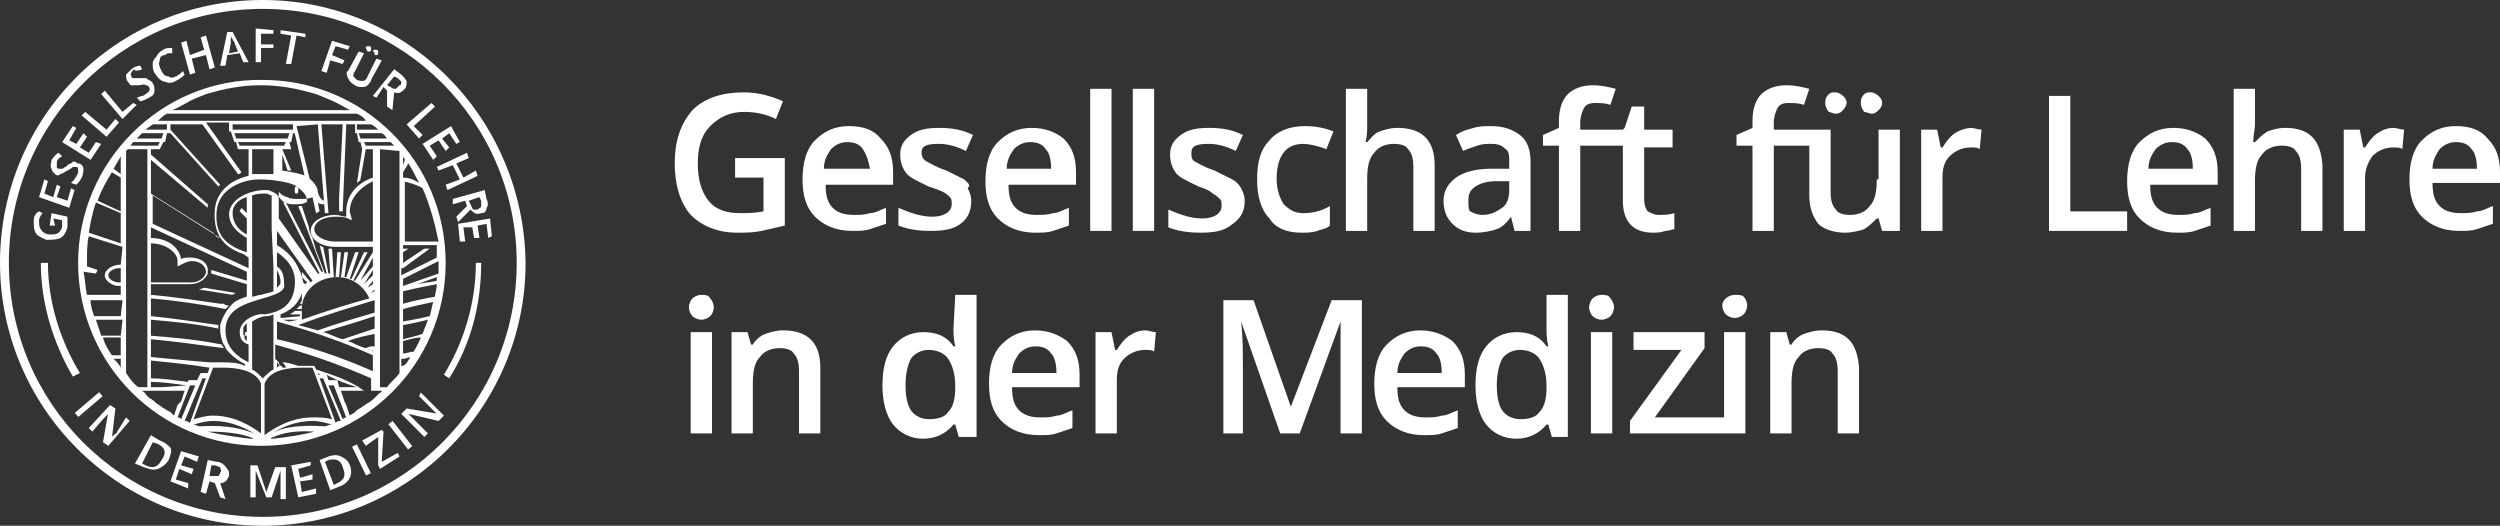
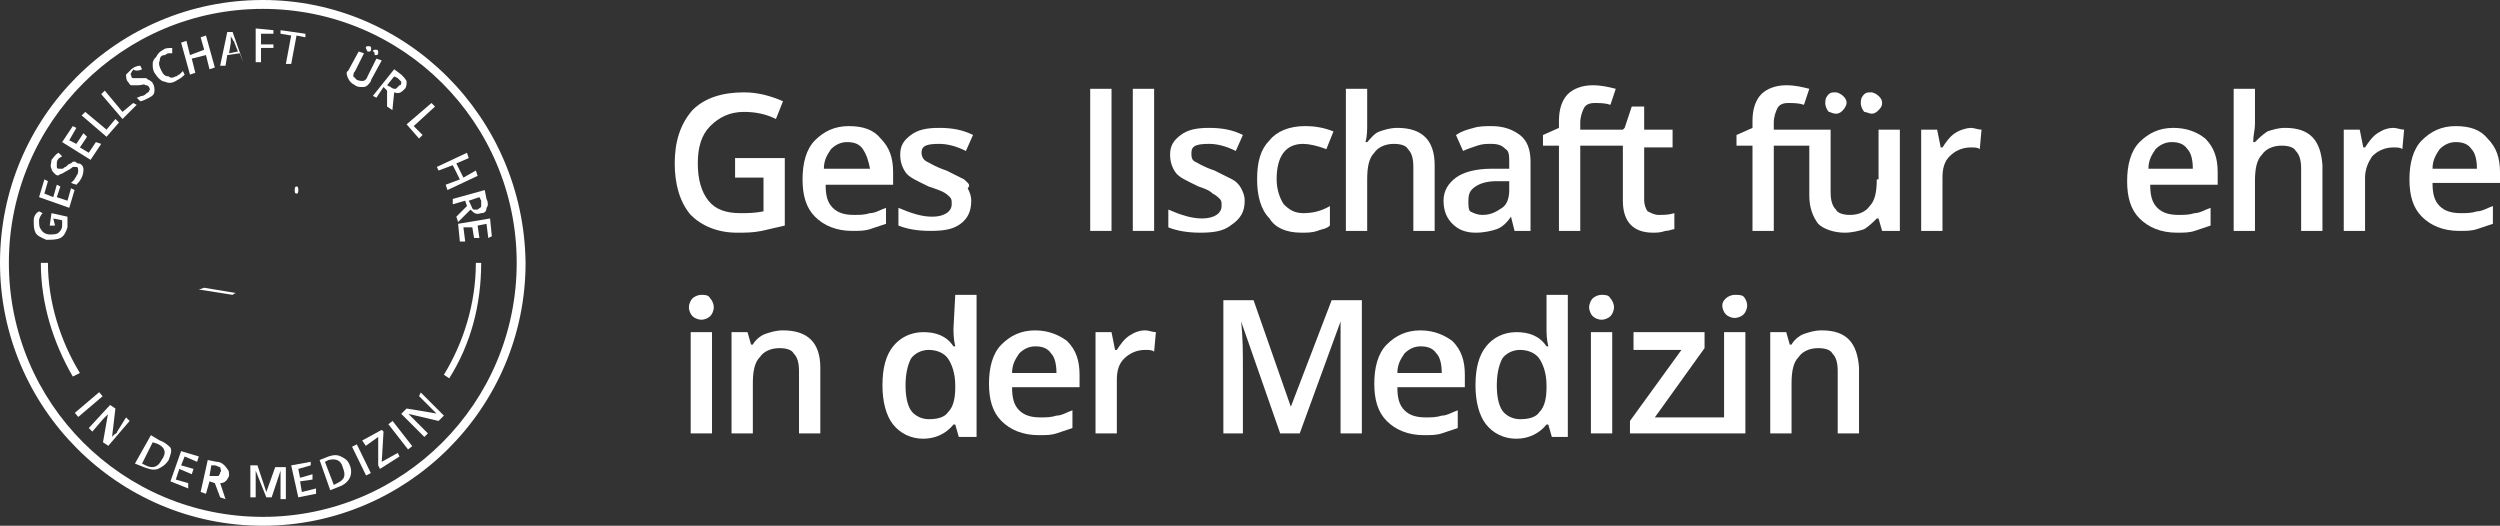
<svg xmlns="http://www.w3.org/2000/svg" width="233px" height="49px" viewBox="0 0 233 49" version="1.1">
  <rect x="0" y="0" width="233" height="49" fill="#333333" stroke="none" />
  <title>glm-logo-weiss_header</title>
  <g id="Page-1" stroke="none" stroke-width="1" fill="none" fill-rule="evenodd">
    <g id="Home" transform="translate(-230, -16)" fill="#FFFFFF" fill-rule="nonzero">
      <g id="glm-logo-weiss_header" transform="translate(230, 16)">
        <path d="M68.675,21.686 C69.503,21.686 70.165,21.686 70.992,21.52 C71.654,21.355 72.482,21.189 73.143,21.024 L73.143,14.733 L68.51,14.733 L68.51,16.554 L71.158,16.554 L71.158,19.699 C70.33,19.865 69.668,19.865 69.006,19.865 C67.683,19.865 66.69,19.534 66.028,18.706 C65.366,17.878 65.035,16.72 65.035,15.23 C65.035,13.74 65.366,12.581 66.193,11.753 C67.021,10.926 68.013,10.429 69.337,10.429 C70.33,10.429 71.323,10.595 72.316,11.091 L72.978,9.436 C71.82,8.939 70.661,8.608 69.337,8.608 C67.352,8.608 65.697,9.105 64.538,10.264 C63.38,11.588 62.884,13.243 62.884,15.23 C62.884,17.216 63.38,18.872 64.373,20.03 C65.366,21.024 66.855,21.686 68.675,21.686" id="Path" />
        <path d="M82.576,19.368 C82.08,19.534 81.583,19.865 81.087,19.865 C80.59,20.03 80.094,20.03 79.597,20.03 C78.77,20.03 78.108,19.865 77.612,19.368 C77.115,18.872 76.95,18.209 76.95,17.216 L83.238,17.216 L83.238,16.057 C83.238,14.733 82.907,13.74 82.08,12.912 C81.418,12.084 80.425,11.753 79.101,11.753 C77.777,11.753 76.784,12.25 75.957,13.078 C75.129,13.905 74.798,15.23 74.798,16.72 C74.798,18.209 75.129,19.368 75.957,20.196 C76.784,21.024 77.942,21.52 79.432,21.52 C80.094,21.52 80.59,21.52 81.087,21.355 C81.583,21.189 82.08,21.024 82.576,20.858 C82.576,20.858 82.576,19.368 82.576,19.368 Z M77.446,13.905 C77.777,13.574 78.273,13.243 78.935,13.243 C79.597,13.243 80.094,13.409 80.425,13.905 C80.756,14.402 80.921,14.899 81.087,15.726 L76.784,15.726 C76.784,14.899 77.115,14.402 77.446,13.905" id="Shape" />
        <path d="M89.857,16.72 C89.526,16.554 88.864,16.223 88.202,15.892 C87.21,15.561 86.713,15.23 86.382,15.064 C86.051,14.899 85.886,14.568 85.886,14.236 C85.886,13.574 86.382,13.409 87.54,13.409 C88.202,13.409 89.03,13.574 90.023,14.071 L90.685,12.581 C89.692,12.084 88.699,11.919 87.54,11.919 C86.382,11.919 85.555,12.084 84.893,12.581 C84.231,13.078 83.9,13.574 83.9,14.402 C83.9,15.064 84.065,15.561 84.396,16.057 C84.727,16.554 85.555,16.885 86.548,17.382 C87.044,17.547 87.54,17.713 87.871,17.878 C88.202,18.044 88.368,18.209 88.533,18.375 C88.699,18.541 88.699,18.706 88.699,19.037 C88.699,19.699 88.037,20.196 86.879,20.196 C85.886,20.196 84.893,19.865 83.734,19.368 L83.734,21.024 C84.562,21.355 85.555,21.52 86.713,21.52 C88.037,21.52 88.864,21.355 89.526,20.858 C90.188,20.361 90.519,19.699 90.519,18.706 C90.519,18.209 90.354,17.878 90.188,17.547 C90.519,17.216 90.188,17.051 89.857,16.72" id="Path" />
-         <path d="M96.146,11.919 C94.822,11.919 93.829,12.416 93.001,13.243 C92.174,14.071 91.843,15.395 91.843,16.885 C91.843,18.375 92.174,19.534 93.001,20.361 C93.829,21.189 94.987,21.686 96.477,21.686 C97.138,21.686 97.635,21.686 98.131,21.52 C98.628,21.355 99.124,21.189 99.621,21.024 L99.621,19.368 C99.124,19.534 98.628,19.865 98.131,19.865 C97.635,20.03 97.138,20.03 96.642,20.03 C95.815,20.03 95.153,19.865 94.656,19.368 C94.16,18.872 93.994,18.209 93.994,17.216 L100.283,17.216 L100.283,16.057 C100.283,14.733 99.952,13.74 99.124,12.912 C98.297,12.25 97.304,11.919 96.146,11.919 M93.829,15.726 C93.829,14.899 94.16,14.402 94.491,13.905 C94.822,13.574 95.318,13.243 95.98,13.243 C96.642,13.243 97.138,13.409 97.469,13.905 C97.8,14.236 97.966,14.899 97.966,15.726 L93.829,15.726 Z" id="Shape" />
        <rect id="Rectangle" x="101.607" y="8.277" width="1.986" height="13.243" />
        <rect id="Rectangle" x="105.578" y="8.277" width="1.986" height="13.243" />
        <path d="M116.004,18.706 C116.004,18.209 115.838,17.878 115.673,17.547 C115.507,17.216 115.176,16.885 114.845,16.72 C114.514,16.554 113.852,16.223 113.19,15.892 C112.197,15.561 111.701,15.23 111.37,15.064 C111.039,14.899 111.039,14.568 111.039,14.236 C111.039,13.574 111.536,13.409 112.694,13.409 C113.356,13.409 114.183,13.574 115.176,14.071 L115.838,12.581 C114.845,12.084 113.852,11.919 112.694,11.919 C111.536,11.919 110.708,12.084 110.046,12.581 C109.384,13.078 109.053,13.574 109.053,14.402 C109.053,15.064 109.219,15.561 109.55,16.057 C109.881,16.554 110.708,16.885 111.701,17.382 C112.197,17.547 112.694,17.713 113.025,18.044 C113.356,18.209 113.521,18.375 113.687,18.541 C113.852,18.706 113.852,18.872 113.852,19.203 C113.852,19.865 113.19,20.361 112.032,20.361 C111.039,20.361 110.046,20.03 108.888,19.534 L108.888,21.189 C109.715,21.52 110.708,21.686 111.866,21.686 C113.19,21.686 114.018,21.52 114.68,21.024 C115.673,20.361 116.004,19.699 116.004,18.706" id="Path" />
        <path d="M121.299,21.686 C121.795,21.686 122.292,21.686 122.788,21.52 C123.119,21.355 123.616,21.355 123.947,21.024 L123.947,19.203 C123.119,19.699 122.292,19.865 121.464,19.865 C120.637,19.865 120.141,19.534 119.644,19.037 C119.313,18.541 118.982,17.713 118.982,16.72 C118.982,14.568 119.81,13.409 121.464,13.409 C121.961,13.409 122.788,13.574 123.616,13.905 L124.278,12.25 C123.45,11.919 122.623,11.753 121.63,11.753 C120.141,11.753 118.982,12.25 118.32,13.078 C117.493,13.905 117.162,15.064 117.162,16.72 C117.162,18.209 117.493,19.534 118.32,20.361 C118.817,21.189 119.81,21.686 121.299,21.686" id="Path" />
        <path d="M127.422,16.72 C127.422,15.561 127.587,14.733 128.084,14.236 C128.415,13.74 129.077,13.409 129.904,13.409 C130.566,13.409 131.062,13.574 131.228,13.905 C131.559,14.236 131.724,14.733 131.724,15.561 L131.724,21.52 L133.71,21.52 L133.71,15.395 C133.71,13.078 132.552,11.919 130.235,11.919 C129.573,11.919 129.077,12.084 128.58,12.25 C128.084,12.416 127.753,12.912 127.422,13.243 L127.256,13.243 C127.422,12.747 127.422,12.084 127.422,11.588 L127.422,8.277 L125.436,8.277 L125.436,21.52 L127.422,21.52 L127.422,16.72 Z" id="Path" />
        <path d="M139.502,21.355 C139.999,21.189 140.495,20.693 140.826,20.196 L140.826,20.196 L141.157,21.52 L142.646,21.52 L142.646,15.064 C142.646,13.905 142.315,13.078 141.653,12.581 C140.991,12.084 140.164,11.753 139.006,11.753 C138.509,11.753 137.847,11.753 137.351,11.919 C136.689,12.084 136.192,12.25 135.696,12.581 L136.358,14.071 C136.689,13.905 137.185,13.74 137.682,13.574 C138.178,13.409 138.509,13.409 139.006,13.409 C139.668,13.409 139.999,13.574 140.33,13.905 C140.661,14.071 140.661,14.568 140.661,15.23 L140.661,15.726 L139.006,15.726 C137.516,15.726 136.358,16.057 135.696,16.554 C135.034,17.051 134.538,17.713 134.538,18.706 C134.538,19.699 134.869,20.361 135.365,20.858 C135.862,21.355 136.523,21.686 137.516,21.686 C138.344,21.686 139.006,21.52 139.502,21.355 M136.854,18.706 C136.854,18.044 137.02,17.713 137.516,17.382 C138.013,17.051 138.675,16.885 139.502,16.885 L140.661,16.885 L140.661,17.713 C140.661,18.375 140.495,19.037 139.999,19.368 C139.502,19.699 139.006,20.03 138.178,20.03 C137.682,20.03 137.351,19.865 137.02,19.699 C136.854,19.534 136.854,19.203 136.854,18.706" id="Shape" />
        <path d="M151.251,18.706 C151.251,20.693 152.244,21.686 154.065,21.686 C154.396,21.686 154.727,21.686 155.223,21.52 C155.554,21.52 155.885,21.355 156.05,21.355 L156.05,19.865 C155.554,20.03 155.058,20.03 154.561,20.03 C154.23,20.03 153.899,19.865 153.568,19.699 C153.403,19.534 153.237,19.037 153.237,18.706 L153.237,13.74 L155.885,13.74 L155.885,12.084 L153.237,12.084 L153.237,9.932 L152.079,9.932 L151.417,11.919 L151.251,12.084 L149.597,12.084 L148.935,12.084 L147.28,12.084 L147.28,11.422 C147.28,10.926 147.445,10.429 147.611,10.098 C147.776,9.767 148.107,9.601 148.604,9.601 C149.1,9.601 149.597,9.601 150.093,9.767 L150.589,8.277 C149.928,8.111 149.266,7.946 148.438,7.946 C147.445,7.946 146.618,8.277 146.121,8.774 C145.625,9.27 145.294,10.098 145.294,11.257 L145.294,11.919 L143.805,12.581 L143.805,13.574 L145.294,13.574 L145.294,21.52 L147.28,21.52 L147.28,13.574 L148.769,13.574 L149.431,13.574 L149.928,13.574 L151.251,13.574 C151.251,13.574 151.251,18.706 151.251,18.706 Z" id="Path" />
        <path d="M171.109,10.595 C171.44,10.595 171.606,10.429 171.771,10.264 C171.937,10.098 172.102,9.767 172.102,9.601 C172.102,9.27 171.937,9.105 171.771,8.939 C171.606,8.774 171.275,8.608 171.109,8.608 C170.778,8.608 170.613,8.608 170.447,8.774 C170.282,8.939 170.116,9.105 170.116,9.601 C170.116,9.932 170.282,10.264 170.447,10.429 C170.613,10.429 170.778,10.595 171.109,10.595" id="Path" />
        <path d="M174.915,16.72 C174.915,17.878 174.75,18.706 174.254,19.203 C173.923,19.699 173.261,20.03 172.433,20.03 C171.771,20.03 171.275,19.865 171.109,19.534 C170.778,19.203 170.613,18.706 170.613,17.878 L170.613,12.084 L169.455,12.084 L168.627,12.084 L167.469,12.084 L166.31,12.084 L165.317,12.084 L165.317,11.422 C165.317,10.926 165.483,10.429 165.648,10.098 C165.814,9.767 166.145,9.601 166.641,9.601 C167.138,9.601 167.634,9.601 168.131,9.767 L168.627,8.277 C167.965,8.111 167.303,7.946 166.476,7.946 C165.483,7.946 164.656,8.277 164.159,8.774 C163.663,9.27 163.332,10.098 163.332,11.257 L163.332,11.919 L161.842,12.581 L161.842,13.574 L163.332,13.574 L163.332,21.52 L165.317,21.52 L165.317,13.574 L166.31,13.574 L167.469,13.574 L168.627,13.574 L168.627,18.209 C168.627,19.368 168.958,20.196 169.455,20.858 C169.951,21.355 170.944,21.686 171.937,21.686 C172.599,21.686 173.261,21.52 173.757,21.355 C174.254,21.024 174.585,20.693 174.915,20.361 L175.081,20.361 L175.412,21.52 L177.067,21.52 L177.067,12.084 L175.081,12.084 L175.081,16.72 L174.915,16.72 Z" id="Path" />
        <path d="M174.419,10.595 C174.75,10.595 174.915,10.429 175.081,10.264 C175.246,10.098 175.412,9.932 175.412,9.601 C175.412,9.27 175.246,9.105 175.081,8.939 C174.915,8.774 174.585,8.608 174.419,8.608 C174.088,8.608 173.923,8.608 173.757,8.774 C173.592,8.939 173.426,9.105 173.426,9.601 C173.426,9.932 173.592,10.264 173.757,10.429 C173.923,10.429 174.254,10.595 174.419,10.595" id="Path" />
        <path d="M182.197,12.416 C181.7,12.747 181.369,13.243 181.038,13.74 L180.873,13.74 L180.542,12.084 L179.053,12.084 L179.053,21.52 L181.038,21.52 L181.038,16.554 C181.038,15.726 181.204,15.064 181.7,14.568 C182.197,14.071 182.859,13.74 183.686,13.74 C184.017,13.74 184.348,13.74 184.513,13.905 L184.679,12.084 C184.348,12.084 184.017,11.919 183.686,11.919 C183.355,11.919 182.693,12.084 182.197,12.416" id="Path" />
-         <polygon id="Path" points="192.953 8.939 190.967 8.939 190.967 21.52 198.249 21.52 198.249 19.699 192.953 19.699" />
        <path d="M202.551,11.919 C201.227,11.919 200.234,12.416 199.407,13.243 C198.58,14.071 198.249,15.395 198.249,16.885 C198.249,18.375 198.58,19.534 199.407,20.361 C200.234,21.189 201.393,21.686 202.882,21.686 C203.544,21.686 204.04,21.686 204.537,21.52 C205.033,21.355 205.53,21.189 206.026,21.024 L206.026,19.368 C205.53,19.534 205.033,19.865 204.537,19.865 C204.04,20.03 203.544,20.03 203.048,20.03 C202.22,20.03 201.558,19.865 201.062,19.368 C200.565,18.872 200.4,18.209 200.4,17.216 L206.688,17.216 L206.688,16.057 C206.688,14.733 206.357,13.74 205.53,12.912 C204.702,12.25 203.71,11.919 202.551,11.919 M200.234,15.726 C200.234,14.899 200.565,14.402 200.896,13.905 C201.227,13.574 201.724,13.243 202.386,13.243 C203.048,13.243 203.544,13.409 203.875,13.905 C204.206,14.236 204.371,14.899 204.371,15.726 L200.234,15.726 Z" id="Shape" />
        <path d="M212.977,11.919 C212.315,11.919 211.818,12.084 211.322,12.25 C210.825,12.581 210.494,12.912 210.163,13.243 L209.998,13.243 C209.998,12.581 210.163,12.084 210.163,11.588 L210.163,8.277 L208.178,8.277 L208.178,21.52 L210.163,21.52 L210.163,16.885 C210.163,15.726 210.329,14.899 210.825,14.402 C211.156,13.905 211.818,13.574 212.646,13.574 C213.308,13.574 213.804,13.74 213.969,14.071 C214.3,14.402 214.466,14.899 214.466,15.726 L214.466,21.52 L216.452,21.52 L216.452,15.395 C216.286,13.078 215.293,11.919 212.977,11.919" id="Path" />
        <path d="M221.582,12.416 C221.085,12.747 220.754,13.243 220.423,13.74 L220.258,13.74 L219.927,12.084 L218.438,12.084 L218.438,21.52 L220.423,21.52 L220.423,16.554 C220.423,15.726 220.754,15.064 221.085,14.568 C221.582,14.071 222.244,13.74 223.071,13.74 C223.402,13.74 223.733,13.74 223.898,13.905 L224.064,12.084 C223.733,12.084 223.402,11.919 223.071,11.919 C222.575,11.919 222.078,12.084 221.582,12.416" id="Path" />
        <path d="M233,16.057 C233,14.733 232.669,13.74 231.842,12.912 C231.18,12.084 230.187,11.753 228.863,11.753 C227.539,11.753 226.546,12.25 225.719,13.078 C224.891,13.905 224.56,15.23 224.56,16.72 C224.56,18.209 224.891,19.368 225.719,20.196 C226.546,21.024 227.705,21.52 229.194,21.52 C229.856,21.52 230.352,21.52 230.849,21.355 C231.345,21.189 231.842,21.024 232.338,20.858 L232.338,19.203 C231.842,19.368 231.345,19.699 230.849,19.699 C230.352,19.865 229.856,19.865 229.359,19.865 C228.532,19.865 227.87,19.699 227.374,19.203 C226.877,18.706 226.712,18.044 226.712,17.051 L233,17.051 L233,16.057 L233,16.057 Z M226.712,15.726 C226.712,14.899 227.043,14.402 227.374,13.905 C227.705,13.574 228.201,13.243 228.863,13.243 C229.525,13.243 230.021,13.409 230.352,13.905 C230.683,14.236 230.849,14.899 230.849,15.726 L226.712,15.726 Z" id="Shape" />
        <rect id="Rectangle" x="64.373" y="30.956" width="1.986" height="9.436" />
        <path d="M65.366,27.48 C65.035,27.48 64.704,27.645 64.538,27.811 C64.373,27.976 64.207,28.307 64.207,28.639 C64.207,28.97 64.373,29.301 64.538,29.466 C64.704,29.632 65.035,29.797 65.366,29.797 C65.697,29.797 66.028,29.632 66.193,29.466 C66.359,29.301 66.524,28.97 66.524,28.639 C66.524,28.307 66.359,27.976 66.193,27.811 C66.028,27.48 65.697,27.48 65.366,27.48" id="Path" />
        <path d="M72.978,30.791 C72.316,30.791 71.82,30.956 71.323,31.122 C70.827,31.287 70.33,31.784 70.165,32.115 L69.999,32.115 L69.668,30.956 L68.179,30.956 L68.179,40.392 L70.165,40.392 L70.165,35.757 C70.165,34.598 70.33,33.77 70.827,33.274 C71.158,32.777 71.82,32.446 72.647,32.446 C73.309,32.446 73.805,32.611 73.971,32.943 C74.302,33.274 74.467,33.77 74.467,34.598 L74.467,40.392 L76.453,40.392 L76.453,34.267 C76.453,31.949 75.295,30.791 72.978,30.791" id="Path" />
        <path d="M88.864,30.625 C88.864,30.956 88.864,31.618 89.03,32.28 L88.864,32.28 C88.202,31.287 87.21,30.956 86.051,30.956 C84.893,30.956 83.9,31.453 83.238,32.28 C82.576,33.108 82.245,34.267 82.245,35.922 C82.245,37.412 82.576,38.736 83.238,39.564 C83.9,40.392 84.893,40.889 86.051,40.889 C87.21,40.889 88.202,40.392 88.864,39.564 L89.03,39.564 L89.361,40.723 L91.016,40.723 L91.016,27.48 L89.03,27.48 L88.864,30.625 L88.864,30.625 Z M89.03,36.088 C89.03,37.081 88.864,37.909 88.368,38.405 C88.037,38.902 87.375,39.068 86.548,39.068 C85.886,39.068 85.224,38.736 84.893,38.24 C84.562,37.743 84.396,36.916 84.396,35.922 C84.396,34.929 84.562,34.101 84.893,33.439 C85.224,32.943 85.886,32.611 86.548,32.611 C87.375,32.611 88.037,32.943 88.368,33.439 C88.699,33.936 89.03,34.764 89.03,35.922 L89.03,36.088 Z" id="Shape" />
        <path d="M96.477,30.791 C95.153,30.791 94.16,31.287 93.332,32.115 C92.505,32.943 92.174,34.267 92.174,35.757 C92.174,37.247 92.505,38.405 93.332,39.233 C94.16,40.061 95.318,40.557 96.808,40.557 C97.469,40.557 97.966,40.557 98.462,40.392 C98.959,40.226 99.455,40.061 99.952,39.895 L99.952,38.24 C99.455,38.405 98.959,38.736 98.462,38.736 C97.966,38.902 97.469,38.902 96.973,38.902 C96.146,38.902 95.484,38.736 94.987,38.24 C94.491,37.743 94.325,37.081 94.325,36.088 L100.614,36.088 L100.614,34.929 C100.614,33.605 100.283,32.611 99.455,31.784 C98.793,31.287 97.8,30.791 96.477,30.791 M94.325,34.764 C94.325,33.936 94.656,33.439 94.987,32.943 C95.318,32.611 95.815,32.28 96.477,32.28 C97.138,32.28 97.635,32.446 97.966,32.943 C98.297,33.274 98.462,33.936 98.462,34.764 L94.325,34.764 Z" id="Shape" />
        <path d="M105.247,31.287 C104.751,31.618 104.42,32.115 104.089,32.611 L103.923,32.611 L103.592,30.956 L102.103,30.956 L102.103,40.392 L104.089,40.392 L104.089,35.426 C104.089,34.598 104.254,33.936 104.751,33.439 C105.247,32.943 105.909,32.611 106.737,32.611 C107.067,32.611 107.398,32.611 107.564,32.777 L107.729,30.956 C107.398,30.956 107.067,30.791 106.737,30.791 C106.24,30.791 105.744,30.956 105.247,31.287" id="Path" />
        <path d="M120.306,37.909 L120.306,37.909 L116.831,27.976 L114.018,27.976 L114.018,40.392 L115.838,40.392 L115.838,34.267 C115.838,32.943 115.838,31.453 115.673,29.963 L115.673,29.963 L119.313,40.392 L121.134,40.392 L124.94,29.963 L124.94,29.963 C124.94,30.128 124.94,30.791 124.94,31.784 C124.94,32.777 124.94,33.605 124.94,34.267 L124.94,40.392 L126.925,40.392 L126.925,27.976 L124.112,27.976 L120.306,37.909 Z" id="Path" />
        <path d="M132.386,30.791 C131.062,30.791 130.07,31.287 129.242,32.115 C128.415,32.943 128.084,34.267 128.084,35.757 C128.084,37.247 128.415,38.405 129.242,39.233 C130.07,40.061 131.228,40.557 132.717,40.557 C133.379,40.557 133.876,40.557 134.372,40.392 C134.869,40.226 135.365,40.061 135.862,39.895 L135.862,38.24 C135.365,38.405 134.869,38.736 134.372,38.736 C133.876,38.902 133.379,38.902 132.883,38.902 C132.055,38.902 131.393,38.736 130.897,38.24 C130.401,37.743 130.235,37.081 130.235,36.088 L136.523,36.088 L136.523,34.929 C136.523,33.605 136.192,32.611 135.365,31.784 C134.703,31.287 133.71,30.791 132.386,30.791 M130.235,34.764 C130.235,33.936 130.566,33.439 130.897,32.943 C131.228,32.611 131.724,32.28 132.386,32.28 C133.048,32.28 133.545,32.446 133.876,32.943 C134.207,33.274 134.372,33.936 134.372,34.764 L130.235,34.764 Z" id="Shape" />
        <path d="M144.136,30.625 C144.136,30.956 144.136,31.618 144.301,32.28 L144.136,32.28 C143.474,31.287 142.481,30.956 141.322,30.956 C140.164,30.956 139.171,31.453 138.509,32.28 C137.847,33.108 137.516,34.267 137.516,35.922 C137.516,37.412 137.847,38.736 138.509,39.564 C139.171,40.392 140.164,40.889 141.322,40.889 C142.481,40.889 143.474,40.392 144.136,39.564 L144.301,39.564 L144.632,40.723 L146.121,40.723 L146.121,27.48 L144.136,27.48 L144.136,30.625 Z M144.136,36.088 C144.136,37.081 143.97,37.909 143.474,38.405 C143.143,38.902 142.481,39.068 141.653,39.068 C140.991,39.068 140.33,38.736 139.999,38.24 C139.668,37.743 139.502,36.916 139.502,35.922 C139.502,34.929 139.668,34.101 139.999,33.439 C140.33,32.943 140.991,32.611 141.653,32.611 C142.481,32.611 143.143,32.943 143.474,33.439 C143.805,33.936 144.136,34.764 144.136,35.922 L144.136,36.088 Z" id="Shape" />
        <path d="M149.266,27.48 C148.935,27.48 148.604,27.645 148.438,27.811 C148.273,27.976 148.107,28.307 148.107,28.639 C148.107,28.97 148.273,29.301 148.438,29.466 C148.604,29.632 148.935,29.797 149.266,29.797 C149.597,29.797 149.928,29.632 150.093,29.466 C150.259,29.301 150.424,28.97 150.424,28.639 C150.424,28.307 150.259,27.976 150.093,27.811 C149.928,27.48 149.597,27.48 149.266,27.48" id="Path" />
        <rect id="Rectangle" x="148.273" y="30.956" width="1.986" height="9.436" />
        <path d="M161.677,27.48 C161.346,27.48 161.015,27.645 160.849,27.811 C160.684,27.976 160.518,28.142 160.518,28.473 C160.518,28.804 160.684,29.135 160.849,29.301 C161.015,29.466 161.346,29.632 161.677,29.632 C162.008,29.632 162.339,29.466 162.504,29.301 C162.67,29.135 162.835,28.804 162.835,28.473 C162.835,28.142 162.67,27.811 162.504,27.645 C162.339,27.48 162.008,27.48 161.677,27.48" id="Path" />
        <polygon id="Path" points="160.684 38.902 159.029 38.902 157.705 38.902 154.23 38.902 158.864 32.446 158.864 30.956 152.244 30.956 152.244 32.611 156.712 32.611 151.913 39.233 151.913 40.392 157.705 40.392 159.029 40.392 160.684 40.392 162.008 40.392 162.67 40.392 162.67 30.956 160.684 30.956" />
        <path d="M169.786,30.791 C169.124,30.791 168.627,30.956 168.131,31.122 C167.634,31.287 167.138,31.784 166.972,32.115 L166.807,32.115 L166.476,30.956 L164.987,30.956 L164.987,40.392 L166.972,40.392 L166.972,35.757 C166.972,34.598 167.138,33.77 167.634,33.274 C167.965,32.777 168.627,32.446 169.455,32.446 C170.116,32.446 170.613,32.611 170.778,32.943 C171.109,33.274 171.275,33.77 171.275,34.598 L171.275,40.392 L173.261,40.392 L173.261,34.267 C173.095,31.949 172.102,30.791 169.786,30.791" id="Path" />
        <path d="M27.636,18.044 C27.801,18.044 27.801,17.878 27.801,17.713 C27.801,17.547 27.801,17.382 27.636,17.382 C27.47,17.382 27.47,17.547 27.47,17.713 C27.47,17.878 27.47,18.044 27.636,18.044" id="Path" />
        <path d="M5.626,22.182 C5.957,22.017 6.123,21.686 6.288,21.189 C6.288,21.024 6.288,20.858 6.288,20.693 C6.288,20.527 6.288,20.361 6.288,20.196 L4.799,19.865 L4.634,21.024 L5.13,21.024 L4.964,20.361 L5.792,20.527 C5.792,20.693 5.792,20.858 5.792,21.024 C5.792,21.355 5.626,21.52 5.461,21.686 C5.295,21.851 4.964,21.851 4.634,21.851 C4.303,21.851 3.972,21.686 3.806,21.355 C3.641,21.189 3.641,20.858 3.641,20.527 C3.641,20.361 3.806,20.03 3.972,19.865 L3.641,19.699 C3.31,19.865 3.144,20.196 3.144,20.527 C3.144,21.024 3.144,21.355 3.31,21.686 C3.475,22.017 3.972,22.182 4.303,22.348 C4.799,22.348 5.295,22.348 5.626,22.182" id="Path" />
        <polygon id="Path" points="6.95 17.713 6.619 17.547 6.288 18.706 5.295 18.375 5.626 17.382 5.295 17.216 4.964 18.375 4.137 18.044 4.468 16.885 4.137 16.72 3.641 18.375 6.454 19.368" />
        <path d="M5.13,16.223 C5.295,16.389 5.461,16.389 5.626,16.223 C5.792,16.223 5.957,16.057 6.288,15.892 C6.619,15.726 6.785,15.561 6.785,15.561 C6.95,15.561 6.95,15.561 7.116,15.561 C7.281,15.561 7.281,15.726 7.281,15.892 C7.281,16.057 7.281,16.223 7.116,16.389 C7.116,16.554 6.95,16.554 6.95,16.72 C6.785,16.885 6.785,16.885 6.619,17.051 L7.116,17.216 C7.281,17.051 7.447,16.885 7.612,16.554 C7.778,16.223 7.778,15.892 7.778,15.726 C7.778,15.561 7.612,15.23 7.281,15.23 C7.116,15.23 7.116,15.064 6.95,15.064 C6.785,15.064 6.785,15.064 6.619,15.23 C6.454,15.23 6.288,15.395 6.123,15.561 C5.957,15.561 5.957,15.726 5.792,15.726 L5.626,15.726 L5.461,15.726 C5.295,15.726 5.295,15.561 5.295,15.561 C5.295,15.395 5.295,15.395 5.295,15.23 C5.295,14.899 5.461,14.733 5.792,14.568 L5.461,14.236 C5.13,14.402 4.964,14.733 4.799,14.899 C4.799,15.23 4.634,15.395 4.799,15.726 C4.799,15.892 4.964,16.057 5.13,16.223" id="Path" />
        <polygon id="Path" points="9.433 13.409 8.936 13.243 8.274 14.236 7.447 13.74 8.109 12.747 7.778 12.416 7.116 13.409 6.454 13.078 7.116 11.919 6.785 11.753 5.792 13.243 8.44 14.899" />
        <polygon id="Path" points="11.087 11.422 10.756 11.091 9.929 12.084 7.943 10.429 7.612 10.76 9.929 12.747" />
        <polygon id="Path" points="12.742 9.767 12.411 9.601 11.418 10.429 9.763 8.443 9.433 8.774 11.418 11.091" />
        <path d="M12.246,7.946 C12.411,7.946 12.577,7.946 12.908,7.946 C13.239,7.946 13.404,7.78 13.57,7.946 C13.735,7.946 13.735,7.946 13.901,8.111 C13.901,8.277 14.066,8.277 13.901,8.443 C13.901,8.608 13.735,8.608 13.57,8.774 C13.57,8.774 13.404,8.939 13.239,8.939 C13.073,8.939 12.908,9.105 12.742,9.105 L13.073,9.436 C13.239,9.436 13.57,9.27 13.901,9.105 C14.232,8.939 14.397,8.774 14.397,8.443 C14.397,8.277 14.397,7.946 14.232,7.78 C14.232,7.615 14.066,7.615 13.901,7.449 C13.735,7.449 13.735,7.284 13.57,7.284 C13.404,7.284 13.239,7.284 13.073,7.284 C12.908,7.284 12.742,7.284 12.577,7.284 C12.411,7.284 12.411,7.284 12.411,7.284 C12.411,7.284 12.246,7.284 12.246,7.118 C12.246,6.953 12.08,6.953 12.246,6.787 C12.246,6.622 12.411,6.622 12.411,6.456 C12.577,6.622 12.908,6.622 13.239,6.456 L13.073,6.125 C12.742,6.125 12.411,6.291 12.246,6.456 C12.08,6.622 11.915,6.787 11.749,6.953 C11.749,7.118 11.749,7.449 11.915,7.615 C12.08,7.78 12.08,7.946 12.246,7.946" id="Path" />
        <path d="M15.39,7.615 C15.721,7.78 16.052,7.78 16.548,7.449 C16.879,7.284 17.045,7.118 17.21,6.953 L17.045,6.622 C16.879,6.787 16.879,6.787 16.714,6.953 C16.548,6.953 16.548,7.118 16.383,7.118 C16.052,7.284 15.886,7.284 15.721,7.118 C15.39,7.118 15.224,6.953 15.059,6.622 C14.893,6.291 14.728,5.959 14.893,5.628 C14.893,5.297 15.059,5.132 15.39,5.132 C15.39,5.132 15.555,4.966 15.721,4.966 C15.886,4.966 15.886,4.966 16.052,4.966 L16.052,4.47 C15.721,4.47 15.39,4.47 15.224,4.635 C14.893,4.801 14.728,4.966 14.562,5.297 C14.397,5.463 14.232,5.628 14.232,5.959 C14.232,6.291 14.232,6.456 14.397,6.787 C14.728,7.284 15.059,7.615 15.39,7.615" id="Path" />
        <polygon id="Path" points="18.203 6.787 17.872 5.463 19.196 5.132 19.527 6.456 20.023 6.291 19.196 3.311 18.7 3.476 19.031 4.635 17.707 5.132 17.376 3.807 16.879 3.973 17.707 6.953" />
-         <path d="M21.182,5.132 L22.34,4.966 L22.671,5.794 L23.168,5.794 L21.678,2.98 L21.182,2.98 L20.52,6.125 L21.016,6.125 L21.182,5.132 Z M21.513,3.973 C21.513,3.642 21.513,3.476 21.513,3.311 C21.513,3.311 21.513,3.476 21.678,3.642 C21.678,3.807 21.844,3.807 21.844,3.973 L22.175,4.801 L21.347,4.966 L21.513,3.973 Z" id="Shape" />
+         <path d="M21.182,5.132 L22.34,4.966 L22.671,5.794 L21.678,2.98 L21.182,2.98 L20.52,6.125 L21.016,6.125 L21.182,5.132 Z M21.513,3.973 C21.513,3.642 21.513,3.476 21.513,3.311 C21.513,3.311 21.513,3.476 21.678,3.642 C21.678,3.807 21.844,3.807 21.844,3.973 L22.175,4.801 L21.347,4.966 L21.513,3.973 Z" id="Shape" />
        <polygon id="Path" points="24.326 4.47 25.484 4.47 25.484 4.139 24.326 4.139 24.326 3.145 25.484 3.145 25.484 2.814 23.83 2.649 23.83 5.794 24.326 5.794" />
        <polygon id="Path" points="26.643 5.959 27.139 5.959 27.636 3.311 28.463 3.476 28.463 3.145 26.146 2.814 26.146 3.145 27.139 3.311" />
-         <polygon id="Path" points="30.78 5.628 31.938 5.959 32.104 5.628 30.945 5.132 31.276 4.304 32.435 4.635 32.6 4.304 30.945 3.807 29.952 6.622 30.449 6.787" />
        <path d="M32.435,7.284 C32.6,7.615 32.766,7.78 33.097,7.946 C33.262,8.111 33.593,8.111 33.759,8.111 C33.924,8.111 34.089,8.111 34.255,7.946 C34.42,7.78 34.586,7.615 34.586,7.449 L35.579,5.628 L35.082,5.463 L34.255,7.118 C34.089,7.615 33.759,7.615 33.262,7.449 C33.097,7.284 32.931,7.118 32.931,7.118 C32.931,6.953 32.931,6.787 33.097,6.622 L33.924,4.966 L33.428,4.801 L32.435,6.622 C32.269,6.622 32.269,6.953 32.435,7.284" id="Path" />
        <path d="M34.255,4.801 L34.42,4.801 C34.42,4.801 34.586,4.801 34.586,4.635 L34.586,4.47 C34.586,4.47 34.586,4.304 34.42,4.304 L34.255,4.304 C34.255,4.304 34.089,4.304 34.089,4.47 C34.089,4.47 34.089,4.47 34.255,4.801 C34.255,4.635 34.255,4.635 34.255,4.801" id="Path" />
        <path d="M34.917,5.132 L35.082,5.132 C35.082,5.132 35.248,5.132 35.248,4.966 L35.248,4.801 C35.248,4.801 35.248,4.635 35.082,4.635 L34.917,4.635 C34.917,4.635 34.751,4.635 34.751,4.801 C34.917,4.801 34.917,4.966 34.917,5.132 C34.917,4.966 34.917,5.132 34.917,5.132" id="Path" />
        <path d="M35.082,9.105 L35.744,8.111 L36.075,8.443 L36.075,9.932 L36.572,10.264 L36.737,8.608 C37.234,8.774 37.399,8.608 37.73,8.277 C37.896,8.111 37.896,7.78 37.896,7.615 C37.896,7.449 37.565,7.118 37.399,6.953 L36.737,6.456 L34.751,8.939 L35.082,9.105 Z M36.737,7.118 L37.068,7.284 C37.234,7.449 37.399,7.615 37.399,7.615 C37.399,7.78 37.399,7.946 37.234,7.946 C37.068,8.111 36.903,8.277 36.903,8.277 C36.737,8.277 36.572,8.277 36.406,8.111 L36.075,7.946 L36.737,7.118 Z" id="Shape" />
        <polygon id="Path" points="39.385 12.581 38.558 11.753 40.543 9.932 40.212 9.601 37.896 11.588 39.054 12.912" />
-         <polygon id="Path" points="40.378 14.899 40.709 14.568 40.047 13.574 40.874 13.078 41.536 14.071 41.867 13.74 41.205 12.912 41.867 12.416 42.529 13.409 42.86 13.243 42.033 11.753 39.385 13.409" />
        <polygon id="Path" points="40.874 15.892 42.198 15.395 42.86 16.72 41.536 17.216 41.702 17.713 44.515 16.389 44.349 15.892 43.191 16.554 42.529 15.23 43.688 14.733 43.522 14.236 40.709 15.561" />
        <path d="M42.198,19.037 L43.357,18.706 L43.522,19.203 L42.529,20.196 L42.695,20.693 L43.853,19.534 C44.184,19.865 44.349,20.03 44.846,19.865 C45.177,19.865 45.342,19.699 45.342,19.368 C45.508,19.203 45.508,18.872 45.342,18.541 L45.177,17.713 L42.198,18.541 L42.198,19.037 Z M44.68,18.375 L44.846,18.706 C44.846,18.872 44.846,19.037 44.846,19.203 C44.846,19.368 44.68,19.368 44.515,19.534 C44.349,19.534 44.184,19.534 44.184,19.534 C44.018,19.534 44.018,19.368 43.853,19.037 L43.688,18.706 L44.68,18.375 Z" id="Shape" />
        <polygon id="Path" points="42.86 22.514 43.357 22.514 43.191 21.189 44.018 21.189 44.184 22.182 44.68 22.182 44.515 21.024 45.342 20.858 45.508 22.182 45.839 22.017 45.673 20.361 42.695 20.858" />
        <polygon id="Rectangle" transform="translate(8.268, 37.705) rotate(-40.36) translate(-8.268, -37.705) " points="6.778 37.457 9.758 37.456 9.758 37.953 6.778 37.954" />
        <path d="M10.922,40.226 C10.922,40.392 10.756,40.392 10.591,40.557 C10.425,40.723 10.425,40.723 10.425,40.889 L10.425,40.889 L10.756,38.074 L10.26,37.743 L8.274,39.895 L8.605,40.226 L9.598,39.068 C9.763,38.902 9.929,38.736 10.094,38.571 L10.094,38.405 L10.094,38.405 L9.598,41.22 L10.094,41.551 L12.08,39.233 L11.749,38.902 L10.922,40.226 Z" id="Path" />
        <path d="M22.009,27.314 L19.031,26.818 L18.534,26.983 L21.678,27.48 C21.678,27.48 21.844,27.314 22.009,27.314" id="Path" />
-         <path d="M41.536,24.5 C41.536,15.064 33.924,7.449 24.491,7.449 C15.059,7.284 7.281,15.064 7.281,24.5 C7.281,33.936 14.893,41.551 24.326,41.551 C33.924,41.551 41.536,33.936 41.536,24.5 M23.499,34.432 L23.499,29.963 C23.995,29.632 24.491,29.466 24.822,29.466 C24.988,29.466 25.153,29.466 25.484,29.301 L25.484,34.432 C25.153,34.598 24.822,34.929 24.491,35.26 C24.161,34.929 23.83,34.598 23.499,34.432 M22.837,31.287 L23.002,31.287 L23.002,31.784 C22.837,31.618 22.671,31.453 22.837,31.287 L22.837,31.287 C22.671,31.287 22.671,31.122 22.671,30.956 C22.671,30.956 22.671,30.956 22.671,30.791 L22.671,30.625 L22.671,30.625 C22.671,30.459 22.837,30.294 23.002,30.128 L23.002,30.956 L22.837,30.956 C22.837,30.956 22.837,30.956 22.837,31.287 C22.837,31.122 22.837,31.122 22.837,31.287 M22.34,30.956 C22.34,31.618 22.671,31.949 23.168,32.115 L23.168,33.77 C22.175,33.274 21.016,32.446 21.016,30.791 C21.016,28.804 22.837,28.307 24.491,27.811 C25.65,27.48 26.643,27.149 26.477,26.486 C26.477,25.659 26.312,25.162 25.815,24.831 L25.815,23.507 C26.808,24.169 27.636,25.162 27.47,26.652 C27.305,28.639 25.815,29.135 24.657,29.301 C23.995,29.135 22.34,29.797 22.34,30.956 M14.066,35.26 L14.066,33.605 C15.721,33.77 17.541,33.936 19.527,34.267 L19.362,34.764 L18.7,34.764 L18.369,35.426 L17.541,35.426 L17.541,35.591 C16.217,35.426 15.059,35.26 14.066,35.26 M17.376,35.922 L17.376,35.922 L15.059,36.088 L14.066,36.088 L14.066,35.591 C15.059,35.591 16.217,35.757 17.376,35.922 M14.066,33.274 L14.066,31.618 C16.052,31.784 18.369,32.115 20.851,32.446 C20.851,32.28 20.685,32.28 20.685,32.115 C18.203,31.618 16.052,31.453 14.066,31.287 L14.066,29.797 C15.886,29.963 18.038,30.128 20.354,30.625 L20.354,30.459 L20.354,30.294 C18.038,29.963 15.886,29.632 14.066,29.466 L14.066,27.811 C16.052,27.976 18.534,28.307 21.016,28.804 C21.182,28.639 21.182,28.639 21.347,28.473 C21.182,28.473 21.016,28.473 20.851,28.307 L20.851,28.307 L20.52,28.307 C18.203,27.976 16.052,27.645 14.066,27.48 L14.066,26.486 L17.707,26.486 C18.534,26.486 19.196,25.99 19.362,25.493 L19.362,25.328 C19.362,25.162 19.362,25.162 19.362,24.997 C19.196,24.334 18.534,24.003 17.707,24.003 C17.376,24.003 17.045,24.003 16.879,24.169 C16.714,23.01 15.555,22.182 14.066,22.182 L14.066,22.182 L14.066,21.189 L23.002,25.328 L23.002,26.155 L19.692,25.162 L19.692,25.328 L19.692,25.493 L23.002,26.486 L23.002,27.645 C22.506,27.811 22.009,27.976 21.678,28.307 C21.513,28.473 20.851,29.135 20.52,30.294 C20.52,30.459 20.52,30.459 20.52,30.625 L20.52,30.625 C20.52,31.287 20.685,31.784 20.851,32.115 L20.851,32.115 C21.016,32.28 21.016,32.446 21.016,32.446 C21.513,33.108 22.175,33.605 22.837,33.936 L22.837,34.101 C22.175,33.77 21.347,33.77 20.685,33.77 C20.023,33.77 19.527,33.77 19.527,33.77 L19.527,33.77 C17.541,33.605 15.721,33.439 14.066,33.274 M16.879,24.666 C17.21,24.5 17.541,24.334 17.872,24.334 C18.7,24.334 19.196,24.831 19.196,25.328 C19.196,25.824 18.534,26.321 17.872,26.321 L14.066,26.321 L14.066,22.679 L14.066,22.679 C15.39,22.679 16.548,23.507 16.548,24.334 L16.548,24.5 L16.548,24.831 L16.879,24.666 Z M19.858,21.686 L14.066,18.044 L14.066,14.899 L19.362,19.368 C19.362,19.203 19.362,19.203 19.362,19.037 L14.066,14.402 L14.066,13.905 L14.893,13.905 L15.224,13.243 L15.39,13.243 L15.555,12.416 L15.886,12.416 L20.354,17.382 L20.52,17.216 L15.886,12.084 L15.886,11.588 L18.865,11.588 L22.175,16.223 C22.34,16.223 22.34,16.223 22.506,16.057 L19.196,11.422 L21.347,11.422 L21.347,12.25 L21.513,12.25 L21.844,13.243 L22.009,13.243 L22.175,13.905 L23.168,13.905 L23.168,16.389 C21.678,16.72 20.189,17.713 20.023,19.534 C19.858,21.686 20.685,23.01 22.671,23.672 L23.168,24.003 L23.168,24.997 L14.232,20.858 L14.232,18.209 L20.52,22.182 C20.189,22.182 20.023,21.851 19.858,21.686 M27.636,11.753 L27.636,11.753 L29.621,11.588 L30.283,19.865 C30.449,19.865 30.449,19.865 30.614,19.865 L29.952,11.588 L31.938,11.588 L31.607,18.375 L31.607,19.699 C31.773,19.699 31.773,19.699 31.938,19.699 L32.269,11.588 L33.097,11.588 L33.097,12.416 L33.262,12.416 L33.428,13.243 L33.593,13.243 L33.759,13.905 L33.262,17.051 C33.428,16.885 33.593,16.885 33.593,16.72 L34.089,13.905 L34.751,13.905 L34.751,16.554 C33.262,17.051 32.269,18.209 32.269,19.699 C32.269,19.865 32.269,20.03 32.269,20.196 C31.938,20.196 31.607,20.03 31.276,20.03 C29.952,20.03 28.96,20.693 28.96,21.52 C28.96,22.348 29.952,23.01 31.276,23.01 C31.607,23.01 32.931,23.01 34.751,23.01 L34.751,23.507 L33.097,26.155 L32.931,26.155 L34.255,23.507 L33.924,23.507 L32.766,25.99 L32.6,25.99 L33.428,23.507 L33.097,23.507 L32.269,25.824 L32.104,25.824 L32.435,23.507 C32.269,23.507 32.269,23.507 32.104,23.507 L31.773,25.824 L31.607,25.824 L31.773,23.507 L31.442,23.507 L31.276,25.824 L31.111,25.824 L30.945,23.176 L30.78,23.176 L30.614,23.176 L30.78,25.493 L30.614,25.493 L30.118,23.01 C29.952,23.01 29.787,22.845 29.787,22.845 L30.449,25.493 L30.283,25.493 L29.456,23.341 L29.125,22.182 C28.96,21.851 28.794,21.52 28.794,21.189 L28.794,21.189 L28.132,19.203 C27.967,19.203 27.967,19.203 27.801,19.203 L30.118,25.328 L29.952,25.328 L26.643,18.872 L26.477,18.872 C26.477,18.872 26.312,18.872 26.312,18.706 L29.787,25.493 L29.621,25.493 L25.981,20.361 L25.981,17.878 L26.146,18.044 C26.312,18.209 26.643,18.375 26.808,18.375 C26.974,18.541 27.47,18.541 27.967,18.541 C28.298,18.541 28.794,18.541 29.125,18.375 L29.456,19.865 C29.621,19.865 29.621,19.699 29.787,19.699 L29.621,18.872 C29.787,19.037 29.952,19.037 30.283,19.037 C30.449,19.037 30.449,19.037 30.449,18.872 C30.449,18.706 30.449,18.706 30.283,18.706 C29.787,18.706 29.621,17.878 29.621,17.878 L29.621,17.878 C29.621,17.216 28.794,16.554 28.463,16.389 C28.132,16.223 27.305,16.057 26.312,15.892 L26.312,14.402 L26.808,15.892 C26.974,15.892 26.974,15.892 27.139,15.892 L26.312,13.905 L27.139,13.905 L26.974,13.243 L27.139,13.243 L27.305,12.416 L27.47,12.416 L28.463,16.72 C28.629,16.885 28.794,16.885 28.96,17.051 L27.636,11.753 Z M32.766,20.361 C32.766,20.196 32.6,19.865 32.6,19.699 C32.6,18.541 33.428,17.547 34.751,16.885 L34.751,22.514 C33.097,22.514 31.607,22.514 31.276,22.514 C30.283,22.514 29.29,22.017 29.29,21.355 C29.29,20.693 30.118,20.196 31.276,20.196 C31.607,20.196 32.104,20.196 32.435,20.361 L32.766,20.527 L32.766,20.361 L32.766,20.361 Z M29.456,34.432 L29.29,34.101 L29.125,34.101 C29.125,34.101 28.629,34.101 27.967,34.101 L27.801,34.101 C27.305,33.936 26.808,33.77 26.312,33.77 C26.477,33.936 26.643,34.101 26.643,34.267 L26.808,34.267 C26.643,34.267 26.477,34.267 26.312,34.267 C26.312,34.267 26.312,34.101 26.146,34.101 C26.146,34.101 25.981,33.936 25.981,33.77 C25.815,33.605 25.65,33.439 25.65,33.439 L25.65,33.439 L25.65,32.115 C28.629,32.943 31.607,33.936 34.586,35.26 L34.586,36.419 L34.586,36.419 L33.924,36.419 C32.6,35.426 30.945,34.929 29.456,34.432 M33.262,36.088 L31.607,36.088 L31.442,35.426 L30.614,35.426 L30.449,34.929 C31.276,35.426 32.269,35.757 33.262,36.088 M29.787,34.929 L29.621,34.929 L29.621,34.929 C29.621,34.764 29.787,34.764 29.787,34.929 M26.146,34.101 C25.981,34.101 25.981,34.101 25.815,34.267 L25.815,33.77 C25.981,33.936 25.981,34.101 26.146,34.101 M25.815,31.618 L25.815,29.963 C28.794,30.791 31.773,31.784 34.751,33.108 L34.751,34.598 C31.773,33.274 28.794,32.28 25.815,31.618 M25.815,22.845 L25.815,21.52 L29.125,26.155 C29.125,26.155 29.125,26.155 28.96,26.321 L28.132,25.328 C28.132,25.328 28.132,25.493 28.132,25.659 L28.132,25.824 L28.629,26.321 C28.629,26.321 28.629,26.321 28.463,26.486 L27.967,26.155 C27.967,26.321 27.967,26.486 27.967,26.486 L28.132,26.652 C28.132,26.652 28.132,26.652 27.967,26.818 L28.132,26.983 C28.132,27.149 28.132,27.149 28.132,27.314 L28.132,27.314 L28.132,27.48 L28.132,27.48 L28.132,27.645 L28.132,27.811 L28.132,27.811 L28.132,27.976 L28.132,27.976 C28.132,28.142 27.967,28.142 27.967,28.307 L28.132,28.307 L28.132,28.473 L27.967,28.473 C27.801,28.639 27.801,28.639 27.636,28.804 L28.132,28.804 L28.132,28.97 L27.47,28.97 C27.47,28.97 27.47,28.97 27.305,29.135 C27.139,29.135 27.139,29.301 26.974,29.301 L27.967,29.301 L27.967,29.466 L26.312,29.632 L26.146,29.632 L26.146,29.301 C26.974,28.97 28.132,28.307 28.298,26.486 C27.967,24.666 26.974,23.507 25.815,22.845 M24.988,17.713 C24.988,17.713 24.822,17.713 24.657,17.713 C23.499,17.713 21.513,18.375 21.347,19.865 C21.347,21.024 22.175,21.686 23.002,22.182 L23.002,23.507 C20.851,22.845 20.023,21.686 20.189,19.699 C20.354,17.547 22.671,16.72 24.161,16.72 L24.161,16.72 C25.65,16.72 27.305,17.051 27.636,17.382 C28.132,17.713 28.629,18.209 28.629,18.706 C28.629,18.872 28.298,19.037 27.636,19.037 C27.139,19.037 26.808,19.037 26.643,18.872 C26.477,18.872 26.312,18.706 26.146,18.541 C25.815,18.044 25.484,17.878 24.988,17.713 M25.815,25.162 C25.981,25.493 26.146,25.824 26.146,26.321 C26.146,26.486 25.981,26.652 25.815,26.818 L25.815,25.162 Z M25.484,24.831 L25.484,27.149 C25.153,27.314 24.822,27.314 24.326,27.48 C23.995,27.48 23.83,27.645 23.499,27.645 L23.499,18.209 C23.995,18.044 24.326,18.044 24.657,18.044 C24.822,18.044 24.822,18.044 24.822,18.044 C24.988,18.044 25.153,18.209 25.319,18.209 L25.319,21.355 L25.319,21.355 L25.484,24.831 L25.484,24.831 M23.002,20.361 L23.002,21.851 C22.34,21.52 21.678,20.858 21.678,19.865 C21.678,19.037 22.34,18.541 23.002,18.375 L23.002,19.865 L22.506,19.368 C22.506,19.534 22.34,19.534 22.34,19.699 L23.002,20.361 Z M26.643,13.243 L26.477,13.574 L22.34,13.574 L22.175,13.243 L26.643,13.243 Z M22.009,12.912 L21.844,12.416 L26.974,12.416 L26.808,12.912 L22.009,12.912 Z M23.499,13.905 L25.484,13.905 L25.484,16.223 C25.153,16.223 24.822,16.223 24.326,16.223 L24.326,16.223 C24.161,16.223 23.83,16.223 23.499,16.223 L23.499,13.905 Z M31.442,25.824 C32.766,25.824 33.924,26.652 34.42,27.811 C32.6,28.307 30.449,28.97 28.132,29.797 C28.132,29.632 28.132,29.466 28.132,29.135 C27.967,27.314 29.456,25.824 31.442,25.824 M27.801,29.797 L26.974,29.963 C26.808,29.963 26.477,29.797 26.312,29.797 L27.801,29.797 C27.801,29.632 27.801,29.797 27.801,29.797 M34.586,32.611 L34.751,32.611 L34.751,32.777 C34.751,32.611 34.586,32.611 34.586,32.611 M34.089,32.446 C33.428,32.28 32.931,31.949 32.435,31.784 C33.262,31.453 34.089,31.287 34.917,31.122 L34.917,32.28 C34.586,32.28 34.42,32.28 34.089,32.446 M31.938,31.618 C31.276,31.453 30.78,31.122 30.118,30.956 C31.773,30.459 33.428,29.963 34.917,29.466 L34.917,30.625 C33.924,30.956 32.931,31.287 31.938,31.618 M29.621,30.791 C28.96,30.625 28.463,30.459 27.801,30.294 C30.449,29.301 32.766,28.639 34.917,27.976 L34.917,29.135 C33.262,29.632 31.442,30.128 29.621,30.791 M34.586,27.314 C34.586,27.149 34.42,27.149 34.586,27.314 L34.917,26.983 L34.917,27.149 L34.586,27.314 Z M34.255,26.818 L34.255,26.818 L34.751,26.155 L34.751,26.486 L34.255,26.818 Z M33.924,26.486 L33.924,26.486 L34.751,25.162 L34.751,25.659 L33.924,26.486 Z M33.593,26.155 L33.593,26.155 L34.751,24.003 L34.751,24.831 L33.593,26.155 Z M27.305,12.084 L21.678,12.084 L21.678,11.588 L27.305,11.588 L27.305,12.084 Z M25.484,40.889 L25.153,40.889 C25.815,40.557 26.974,40.061 29.29,40.226 C28.132,40.557 26.808,40.723 25.484,40.889 M30.283,39.73 C27.636,39.564 26.146,39.895 25.319,40.392 C26.146,39.895 27.47,39.233 29.125,39.233 C29.787,39.233 30.283,39.399 30.945,39.564 C30.614,39.564 30.449,39.73 30.283,39.73 M29.125,38.902 C26.974,38.902 25.319,40.061 24.657,40.557 L24.657,35.757 C25.153,34.432 26.974,34.267 28.132,34.267 C28.629,34.267 28.96,34.267 29.125,34.267 L30.945,39.068 C30.283,38.902 29.787,38.902 29.125,38.902 M31.276,39.399 L29.787,35.26 L30.118,35.26 L31.773,39.233 C31.607,39.233 31.442,39.233 31.276,39.399 M31.938,39.068 L30.614,35.922 L31.111,35.922 L32.269,38.902 C32.269,38.902 32.104,38.902 31.938,39.068 M35.248,36.75 L34.917,37.081 C34.751,37.247 34.586,37.412 34.255,37.578 L33.759,37.909 C33.593,38.074 33.428,38.074 33.262,38.24 L33.097,38.405 C32.931,38.571 32.766,38.571 32.6,38.736 L32.269,37.743 L32.104,37.412 L31.773,36.419 L34.255,36.419 L34.751,36.419 L35.579,36.419 C35.579,36.584 35.413,36.584 35.248,36.75 M40.709,26.155 C40.212,26.321 39.55,26.321 38.888,26.486 L40.709,25.824 C40.709,25.99 40.709,25.99 40.709,26.155 M37.565,14.568 C37.565,14.733 37.73,14.733 37.73,14.899 L37.565,15.395 L37.565,14.568 Z M37.565,16.057 L37.565,16.057 L38.061,15.23 C38.392,15.726 38.723,16.389 39.054,17.051 C38.558,16.72 38.061,16.554 37.565,16.554 L37.565,16.057 Z M37.565,16.885 C38.227,17.051 38.888,17.216 39.385,17.547 C40.047,19.037 40.543,20.858 40.874,22.514 C39.881,22.514 38.888,22.514 37.73,22.514 L37.73,16.885 L37.565,16.885 Z M37.565,24.997 L40.047,23.176 C39.881,23.176 39.716,23.176 39.55,23.176 L37.565,24.5 L37.565,23.507 L38.061,23.176 C37.896,23.176 37.73,23.176 37.565,23.176 L37.565,23.176 L37.565,22.845 C38.723,22.845 39.716,22.845 40.709,22.845 C40.709,23.176 40.709,23.507 40.709,24.003 L37.399,25.659 L37.399,24.997 L37.565,24.997 Z M37.565,25.99 L40.874,24.334 C40.874,24.334 40.874,24.334 40.874,24.5 C40.874,24.831 40.874,25.162 40.874,25.493 L37.565,26.652 L37.565,25.99 Z M37.565,27.149 C38.888,26.818 39.881,26.652 40.709,26.486 C40.709,26.983 40.543,27.314 40.543,27.645 C39.716,27.811 38.723,27.976 37.565,28.307 L37.565,27.149 Z M37.565,28.804 C38.723,28.473 39.716,28.307 40.378,28.142 C40.212,28.639 40.212,28.97 40.047,29.466 C39.385,29.632 38.558,29.797 37.565,29.963 L37.565,28.804 Z M37.565,30.294 C38.558,30.128 39.219,29.963 39.881,29.797 C39.716,30.294 39.55,30.625 39.385,31.122 C38.888,31.287 38.227,31.453 37.565,31.618 L37.565,30.294 Z M37.565,31.784 C38.227,31.618 38.723,31.453 39.219,31.453 C39.054,31.949 38.723,32.446 38.558,32.777 C38.227,32.777 37.896,32.943 37.565,32.943 L37.565,31.784 Z M37.565,33.439 C37.896,33.439 38.061,33.274 38.227,33.274 C38.061,33.605 37.896,33.936 37.565,34.101 L37.399,34.101 L37.399,33.439 L37.565,33.439 Z M37.234,14.071 L37.234,34.764 C36.903,35.26 36.406,35.591 36.075,36.088 L35.413,36.088 L35.413,13.905 L37.234,14.071 C37.068,14.071 37.068,14.071 37.234,14.071 M36.737,13.574 L34.089,13.574 L33.924,13.243 L36.406,13.243 C36.572,13.409 36.737,13.574 36.737,13.574 M36.075,12.912 L33.593,12.912 L33.428,12.416 L35.579,12.416 C35.91,12.581 35.91,12.747 36.075,12.912 M35.248,12.084 L33.262,12.084 L33.262,11.588 L34.586,11.588 C34.917,11.753 35.082,11.919 35.248,12.084 M18.369,9.105 L19.196,8.774 C20.851,8.277 22.506,7.946 24.326,7.946 C26.146,7.946 27.801,8.277 29.456,8.774 L30.283,9.105 C31.111,9.436 31.773,9.767 32.6,10.264 L16.052,10.264 C16.879,9.932 17.541,9.436 18.369,9.105 M15.555,10.595 L33.262,10.595 C33.593,10.76 33.924,10.926 34.089,11.257 L14.728,11.257 C14.893,11.091 15.224,10.76 15.555,10.595 M14.232,11.588 L15.555,11.588 L15.555,12.084 L13.57,12.084 C13.735,11.919 14.066,11.753 14.232,11.588 M13.239,12.416 L15.224,12.416 L15.059,12.912 L12.742,12.912 C12.908,12.747 13.073,12.581 13.239,12.416 M12.411,13.243 L14.893,13.243 L14.728,13.574 L12.08,13.574 C12.246,13.574 12.246,13.409 12.411,13.243 M11.253,34.267 C11.087,33.936 10.922,33.77 10.591,33.439 C10.756,33.439 10.922,33.439 11.253,33.439 L11.253,34.267 Z M11.253,33.108 C10.922,33.108 10.756,33.108 10.425,33.108 C10.094,32.611 9.763,32.115 9.598,31.453 C10.094,31.453 10.591,31.453 11.253,31.453 L11.253,33.108 Z M11.253,31.287 C10.591,31.287 9.929,31.287 9.433,31.287 C9.267,30.791 9.102,30.294 8.936,29.797 C9.598,29.797 10.425,29.797 11.418,29.797 L11.253,31.287 L11.253,31.287 Z M11.253,29.466 C10.26,29.466 9.433,29.466 8.771,29.466 C8.605,28.97 8.44,28.473 8.44,27.976 C8.605,27.976 8.605,27.976 8.771,27.976 C9.433,27.976 10.425,27.976 11.418,27.976 L11.253,29.466 L11.253,29.466 Z M11.253,26.321 L11.087,26.321 C10.591,26.321 10.094,25.99 10.094,25.659 C10.094,25.328 10.591,24.997 11.087,24.997 L11.253,24.997 C11.253,24.997 11.253,26.321 11.253,26.321 Z M11.253,24.666 L11.253,24.666 C10.425,24.666 9.763,25.162 9.763,25.659 C9.763,26.155 10.425,26.652 11.087,26.652 L11.253,26.652 L11.253,27.48 C10.26,27.48 9.433,27.48 8.605,27.48 C8.44,27.48 8.274,27.48 8.109,27.48 C7.943,26.818 7.943,25.99 7.778,25.328 L8.936,25.493 L9.102,25.162 L8.109,24.831 C8.109,24.666 8.109,24.5 8.109,24.334 C8.109,23.507 8.109,22.679 8.274,22.017 L11.418,23.01 L11.253,24.666 L11.253,24.666 Z M11.253,22.679 L8.274,21.686 C8.44,20.693 8.605,19.865 8.936,18.872 L11.253,19.865 L11.253,22.679 Z M11.253,19.699 L9.102,18.706 C9.433,17.713 9.929,16.885 10.425,16.057 L11.253,16.554 L11.253,19.699 Z M11.253,16.223 L10.591,15.726 C10.756,15.395 11.087,14.899 11.253,14.568 L11.253,16.223 Z M11.749,34.764 L11.749,14.071 C11.749,14.071 11.749,14.071 11.915,13.905 L13.735,13.905 L13.735,36.088 L12.908,36.088 C12.411,35.757 12.08,35.26 11.749,34.764 M15.886,38.405 L15.555,38.24 C15.39,38.074 15.224,38.074 15.059,37.909 L14.562,37.578 C14.397,37.412 14.232,37.247 13.901,37.081 L13.57,36.75 C13.57,36.584 13.404,36.584 13.239,36.419 L14.066,36.419 L14.893,36.419 L17.21,36.419 L16.879,37.412 L16.548,37.743 L16.217,38.736 C16.052,38.571 16.052,38.571 15.886,38.405 M16.548,38.902 L17.707,35.922 L18.203,35.922 L16.879,39.068 C16.714,38.902 16.714,38.902 16.548,38.902 M17.21,39.233 L18.865,35.26 L19.196,35.26 L17.707,39.399 C17.376,39.233 17.376,39.233 17.21,39.233 M18.038,39.564 C18.7,39.399 19.196,39.233 19.858,39.233 C21.513,39.233 22.837,39.895 23.664,40.392 C22.837,40.061 21.347,39.564 18.7,39.73 C18.369,39.73 18.203,39.564 18.038,39.564 M23.333,40.889 C22.009,40.723 20.685,40.557 19.362,40.226 C21.678,40.226 23.002,40.557 23.664,40.889 L23.333,40.889 Z M24.326,40.392 C23.664,39.895 22.009,38.736 19.858,38.736 C19.196,38.736 18.7,38.902 18.038,39.068 L19.858,34.267 C20.023,34.267 20.354,34.267 20.851,34.267 C21.844,34.267 23.83,34.432 24.326,35.757 C24.326,35.757 24.326,40.392 24.326,40.392 Z" id="Shape" />
        <path d="M14.893,41.054 L14.066,40.557 L12.577,43.206 L13.404,43.537 C13.901,43.703 14.232,43.868 14.728,43.703 C15.059,43.537 15.39,43.372 15.721,42.875 C15.886,42.378 16.052,42.047 15.886,41.716 C15.721,41.551 15.39,41.22 14.893,41.054 M15.059,42.875 C14.728,43.537 14.232,43.703 13.57,43.372 L13.239,43.206 L14.232,41.22 L14.728,41.385 C15.39,41.716 15.555,42.213 15.059,42.875" id="Shape" />
        <polygon id="Path" points="15.886 44.861 17.541 45.524 17.541 45.027 16.383 44.696 16.714 43.703 17.872 44.199 18.038 43.703 16.879 43.372 17.21 42.544 18.369 43.041 18.534 42.544 16.879 42.047" />
        <path d="M20.189,43.041 L19.362,42.875 L18.7,45.855 L19.196,46.02 L19.527,44.861 L20.023,45.027 L20.52,46.351 L21.016,46.517 L20.52,45.027 C21.016,45.027 21.182,44.696 21.347,44.365 C21.347,44.034 21.347,43.868 21.182,43.703 C20.851,43.206 20.52,43.041 20.189,43.041 M20.52,44.034 C20.52,44.199 20.354,44.365 20.354,44.365 C20.189,44.365 20.023,44.365 19.858,44.365 L19.527,44.365 L19.692,43.372 L20.023,43.372 C20.189,43.372 20.354,43.537 20.52,43.537 C20.52,43.703 20.685,43.868 20.52,44.034" id="Shape" />
        <path d="M25.65,43.537 L24.822,45.855 L24.822,45.855 L23.995,43.372 L23.333,43.372 L23.333,46.351 L23.83,46.351 L23.83,44.861 C23.83,44.53 23.83,44.199 23.83,43.868 L23.83,43.868 L24.822,46.351 L25.319,46.351 L26.146,43.868 L26.146,43.868 C26.146,43.868 26.146,44.034 26.146,44.365 C26.146,44.53 26.146,44.861 26.146,45.027 L26.146,46.517 L26.643,46.517 L26.643,43.537 L25.65,43.537 L25.65,43.537 Z" id="Path" />
        <polygon id="Path" points="28.132 45.855 27.967 44.861 29.125 44.696 29.125 44.199 27.967 44.53 27.801 43.703 28.96 43.372 28.96 43.041 27.139 43.372 27.801 46.351 29.456 46.02 29.456 45.524" />
        <path d="M31.773,42.544 C31.442,42.378 31.111,42.378 30.614,42.544 L29.787,42.875 L30.78,45.689 L31.607,45.358 C32.104,45.193 32.435,44.861 32.6,44.53 C32.766,44.199 32.766,43.703 32.6,43.372 C32.435,42.875 32.104,42.709 31.773,42.544 M31.442,45.027 L31.111,45.193 L30.283,43.041 L30.614,42.875 C31.276,42.709 31.773,42.875 31.938,43.537 C32.269,44.365 32.104,44.696 31.442,45.027" id="Shape" />
        <polygon id="Rectangle" transform="translate(33.687, 42.862) rotate(-25.971) translate(-33.687, -42.862) " points="33.439 41.373 33.935 41.373 33.935 44.352 33.439 44.352" />
        <polygon id="Path" points="35.579 43.041 35.744 40.226 35.579 40.061 33.759 41.054 34.089 41.551 35.248 40.723 35.248 43.372 35.413 43.703 37.234 42.544 37.068 42.213" />
        <polygon id="Rectangle" transform="translate(37.309, 40.56) rotate(-37.957) translate(-37.309, -40.56) " points="37.061 39.07 37.558 39.07 37.557 42.05 37.06 42.05" />
        <path d="M39.054,36.916 L40.212,38.074 C40.212,38.074 40.378,38.24 40.543,38.405 C40.709,38.571 40.709,38.571 40.874,38.571 L40.874,38.571 L37.896,38.074 L37.399,38.571 L39.55,40.723 L39.881,40.392 L38.723,39.233 C38.558,39.068 38.392,38.902 38.227,38.736 L38.061,38.571 L38.061,38.571 L40.874,39.233 L41.371,38.736 L39.219,36.584 L39.054,36.916 Z" id="Path" />
        <path d="M24.491,0 C10.922,0 0,10.926 0,24.5 C0,37.909 10.922,49 24.491,49 C37.896,49 48.983,38.074 48.983,24.5 C48.817,10.926 37.896,0 24.491,0 M24.491,48.172 C11.418,48.172 0.827,37.578 0.827,24.5 C0.827,11.422 11.418,0.828 24.491,0.828 C37.565,0.828 48.156,11.422 48.156,24.5 C48.156,37.578 37.565,48.172 24.491,48.172" id="Shape" />
        <path d="M44.349,24.5 C44.349,28.307 43.191,31.949 41.371,34.929 L41.867,35.26 C43.853,32.115 44.846,28.473 44.846,24.5 L44.846,24.5 L44.349,24.5 L44.349,24.5 Z" id="Path" />
        <path d="M4.468,24.5 L4.468,24.5 L3.806,24.5 L3.806,24.5 C3.806,28.307 4.964,31.949 6.785,35.095 L7.447,34.764 C5.626,31.784 4.468,28.142 4.468,24.5" id="Path" />
      </g>
    </g>
  </g>
</svg>